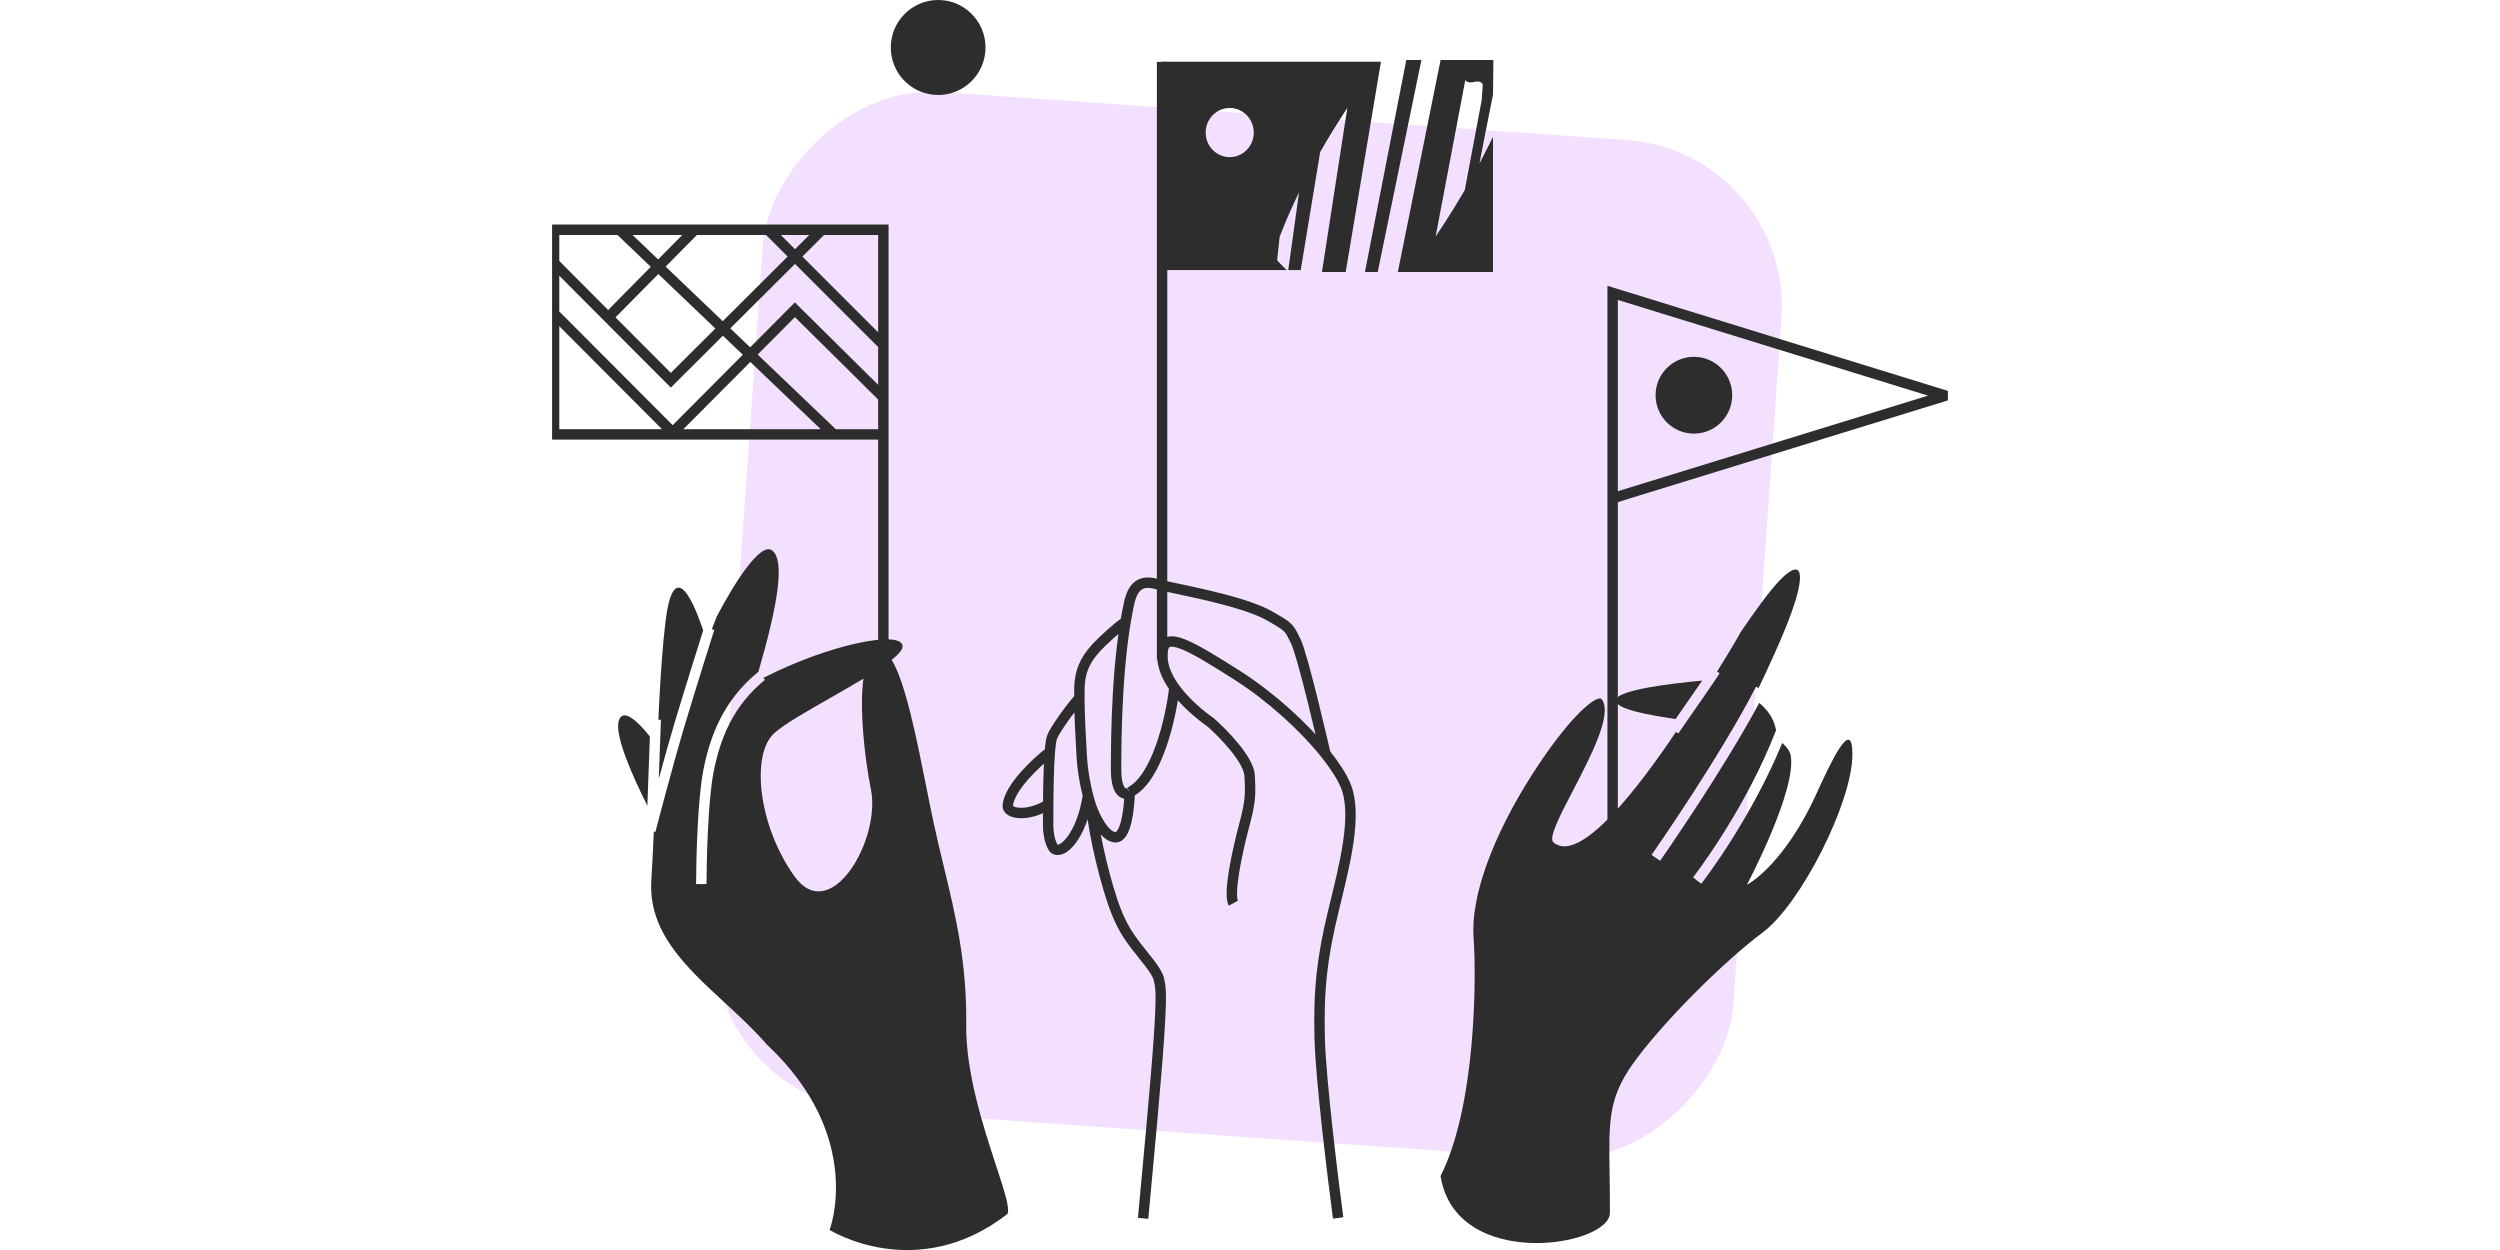
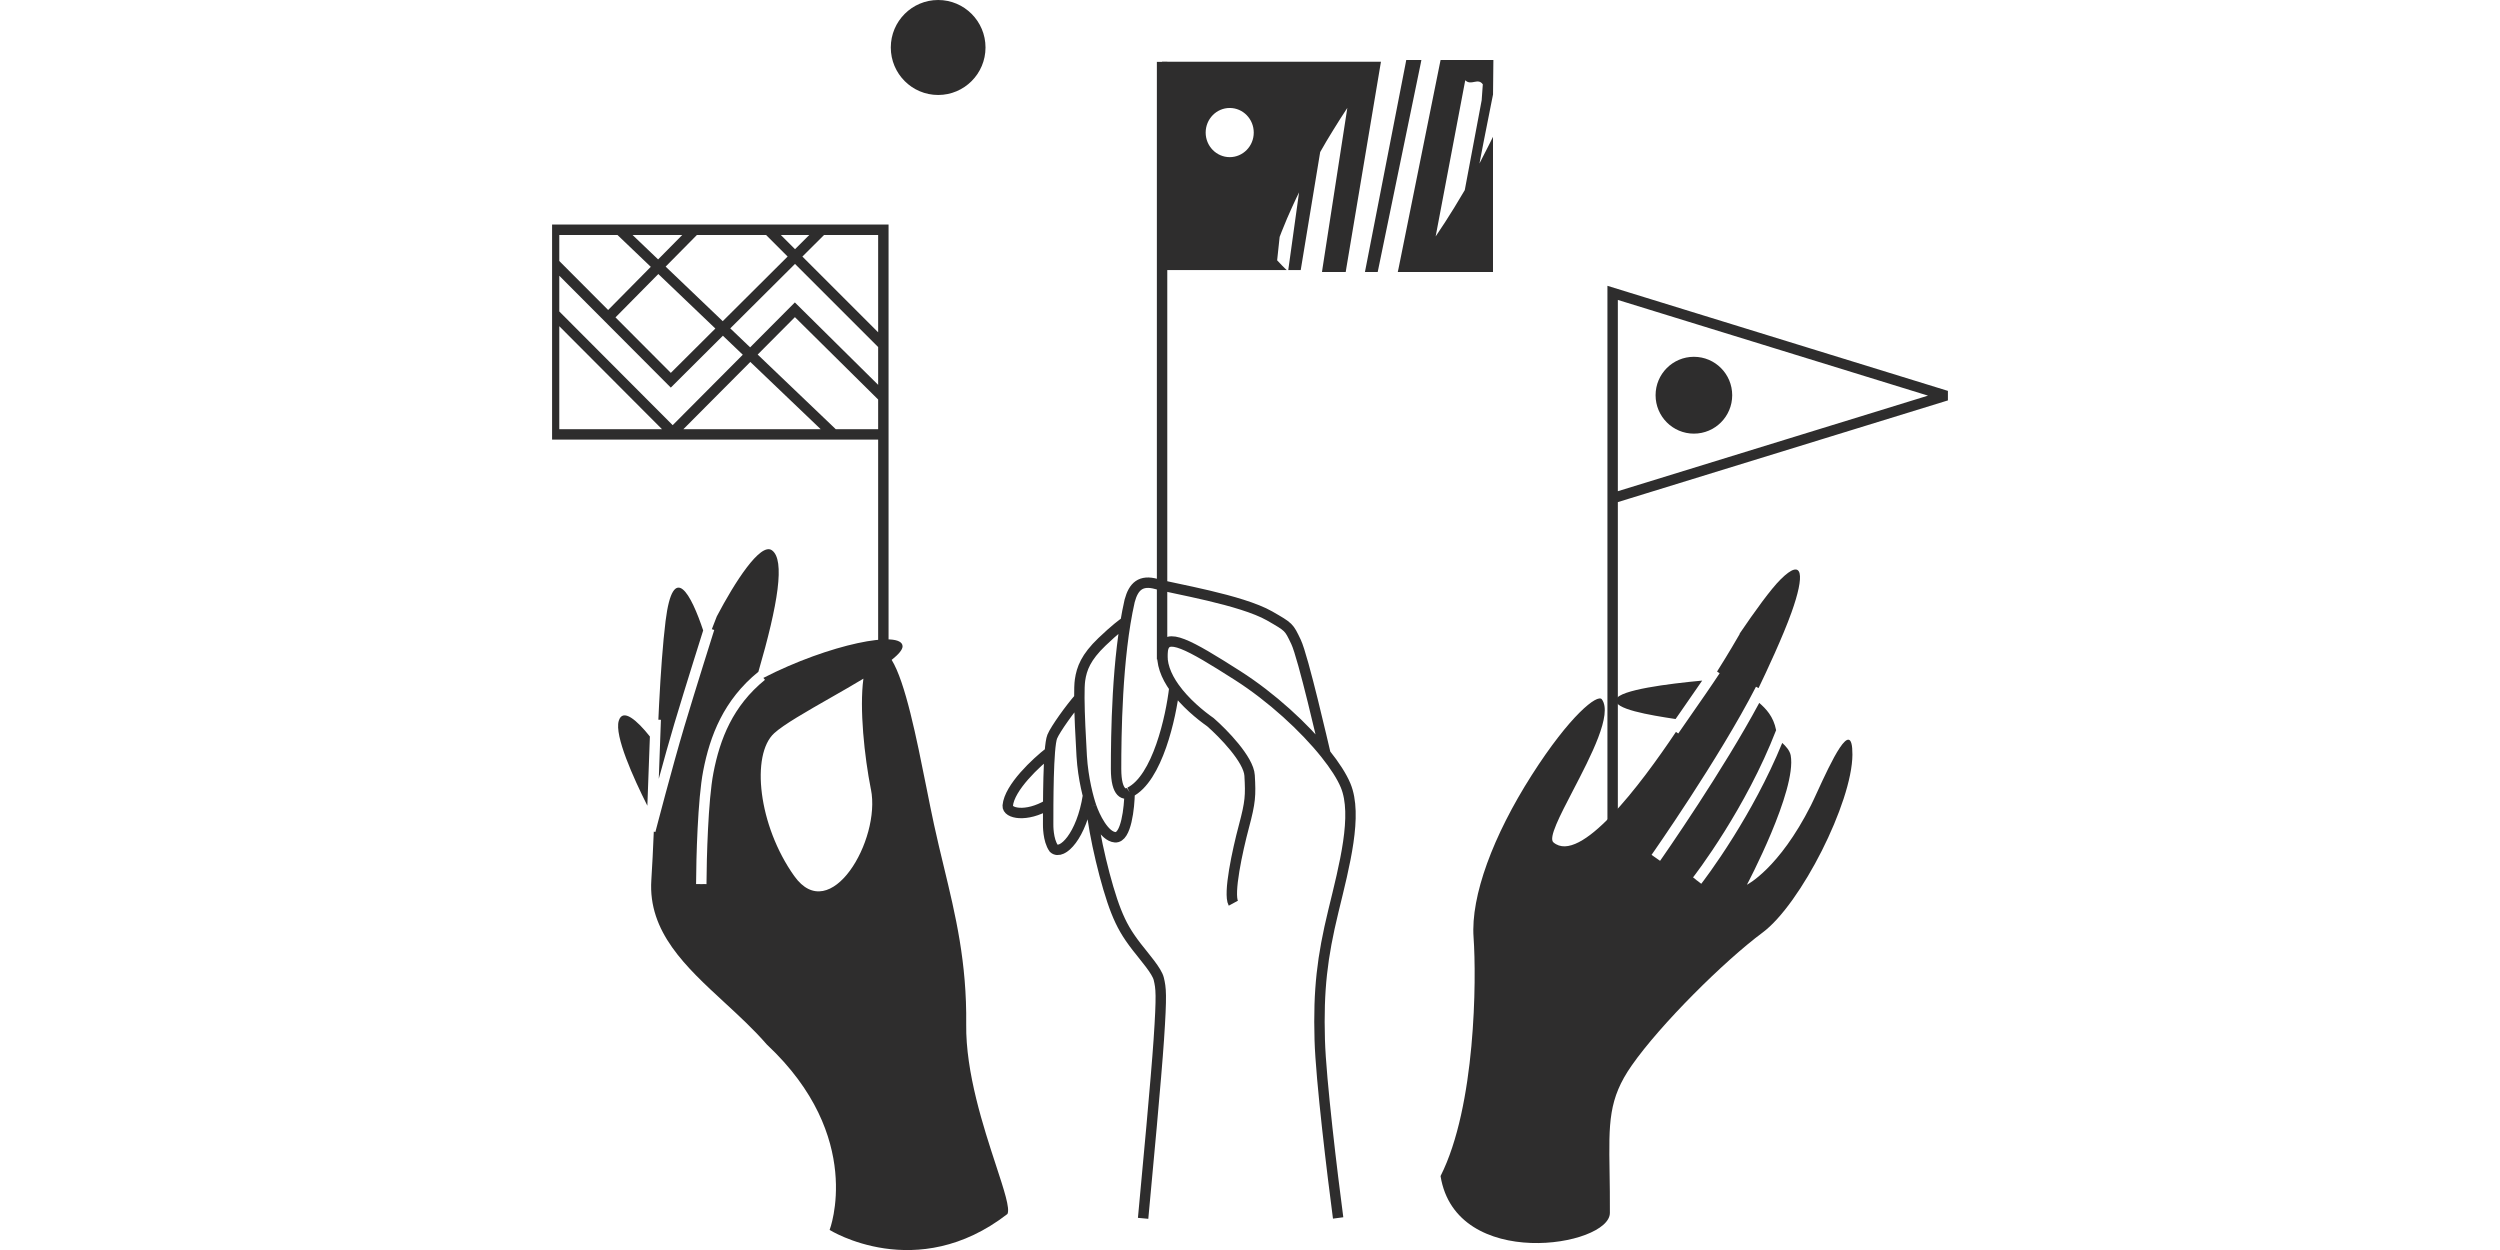
<svg xmlns="http://www.w3.org/2000/svg" width="240" height="120" viewBox="0 0 240 120" fill="none">
-   <rect width="98" height="98" rx="16" transform="matrix(0.998 0.07 0.07 -0.998 67.481 105.512)" fill="#F3E0FF" />
  <g clip-path="url(#clip0_13075_16661)">
    <path d="M111.553 5.931V25.928H123.526C123.466 25.872 123.406 25.817 123.341 25.752C123.253 25.668 123.165 25.576 123.077 25.488C122.916 25.321 122.759 25.159 122.606 24.992L122.842 22.773V22.763C122.842 22.759 122.842 22.754 122.842 22.75C122.906 22.578 122.976 22.407 123.04 22.235C123.207 21.814 123.378 21.406 123.553 20.984C123.678 20.697 123.798 20.41 123.932 20.127C123.965 20.053 123.997 19.974 124.034 19.9C124.085 19.798 124.131 19.678 124.186 19.567C124.27 19.381 124.353 19.2 124.441 19.02C124.528 18.834 124.616 18.658 124.709 18.468L123.697 25.752L123.674 25.928H124.87L124.898 25.752L126.737 14.6C127.134 13.891 127.555 13.182 127.994 12.478C128.437 11.755 128.886 11.051 129.343 10.36L126.963 25.752L126.911 26.112H129.189L129.246 25.752L132.541 6.107L132.573 5.926H111.544L111.553 5.931ZM115.744 12.728C115.744 11.421 116.784 10.365 118.055 10.365C119.325 10.365 120.36 11.421 120.36 12.728C120.36 14.034 119.325 15.086 118.055 15.086C116.784 15.086 115.744 14.03 115.744 12.728ZM143.331 9.071L143.365 5.758L138.296 5.759L138.224 6.112L134.264 25.756L134.187 26.112H143.328V13.134C143.267 13.246 143.039 13.715 142.983 13.826C142.586 14.614 142.235 15.304 142.027 15.698C142.212 14.697 142.618 12.654 142.983 10.819C143.043 10.523 143.099 10.231 143.154 9.953L143.331 9.071ZM142.249 9.577L140.618 18.251C140.294 18.807 139.952 19.377 139.606 19.937C139.019 20.892 138.423 21.814 137.822 22.698L140.664 7.705C141.237 8.271 141.87 7.427 142.35 8.095L142.244 9.573L142.249 9.577ZM134.999 5.759L134.934 6.112L131.104 25.756L131.034 26.112H132.259L132.333 25.756L136.385 6.112L136.454 5.759H134.999Z" fill="#2E2D2D" />
    <path d="M84.802 41.705V61.904M84.802 41.705V38.144M84.802 41.705H80.035M53.192 25.262V22.057H59.477M53.192 25.262V30.106M53.192 25.262L58.383 30.469M78.904 22.057H84.802V33.108M78.904 22.057L76.321 24.629M78.904 22.057H73.748M69.39 31.531L64.398 36.503L58.383 30.469M69.39 31.531L76.321 24.629M69.39 31.531L63.189 25.605M69.39 31.531L72.022 34.046M76.321 24.629L73.748 22.057M76.321 24.629L84.802 33.108M73.748 22.057H66.695M84.802 33.108V38.144M84.802 38.144L76.309 29.739L72.022 34.046M64.398 41.705H53.192V30.106M64.398 41.705L64.578 41.524M64.398 41.705H80.035M72.022 34.046L64.578 41.524M72.022 34.046L80.035 41.705M64.578 41.524L53.192 30.106M58.383 30.469L63.189 25.605M66.695 22.057L63.189 25.605M66.695 22.057H59.477M63.189 25.605L59.477 22.057M111.559 63.302V5.938M154.813 78.904V47.833M154.813 47.833V28.115L186.786 37.982L154.813 47.833Z" stroke="#2E2D2D" />
    <path d="M166.292 37.941C166.292 39.978 164.645 41.629 162.614 41.629C160.583 41.629 158.936 39.978 158.936 37.941C158.936 35.904 160.583 34.253 162.614 34.253C164.645 34.253 166.292 35.904 166.292 37.941Z" fill="#2E2D2D" />
    <path d="M94.609 4.559C94.609 7.077 92.574 9.118 90.063 9.118C87.552 9.118 85.516 7.077 85.516 4.559C85.516 2.041 87.552 0 90.063 0C92.574 0 94.609 2.041 94.609 4.559Z" fill="#2E2D2D" />
    <path d="M109.739 116.96C110.142 112.72 111.007 103.355 111.244 99.823C111.541 95.408 111.454 94.873 111.244 93.977C111.065 93.208 109.888 91.893 109.126 90.906C108.188 89.691 107.669 88.795 107.143 87.469C106.177 85.038 105.013 80.152 104.762 77.429M104.762 77.429C105.084 78.376 105.991 80.291 107.052 80.378C108.113 80.465 108.423 77.538 108.446 76.064M104.762 77.429C104.51 76.727 103.973 74.773 103.844 72.577C103.736 70.734 103.627 68.571 103.617 67.016M108.446 76.064C111.117 74.749 112.422 68.818 112.74 66.017M108.446 76.064C108.011 76.347 107.143 76.292 107.143 73.813C107.143 70.715 107.21 63.109 108.446 57.685C108.818 56.3 109.509 55.637 111.034 56.069C112.559 56.502 119.148 57.57 121.881 59.128C123.78 60.224 123.723 60.174 124.414 61.613C125.104 63.051 127.08 71.691 127.243 72.363M108.064 59.688C107.826 59.833 107.038 60.421 105.794 61.613C104.238 63.102 103.844 64.181 103.683 65.279C103.63 65.64 103.612 66.255 103.617 67.016M103.617 67.016C102.767 67.97 101.31 69.996 101.016 70.715C100.915 70.962 100.84 71.494 100.784 72.186M104.448 76.375C103.844 80.254 101.95 82.145 101.161 81.442C100.59 80.644 100.623 79.185 100.623 79.117C100.623 78.63 100.623 77.978 100.627 77.249M100.784 72.186C99.498 73.178 96.889 75.601 96.742 77.349C96.68 78.087 98.511 78.498 100.627 77.249M100.784 72.186C100.672 73.575 100.638 75.606 100.627 77.249M128.461 116.923C127.918 112.826 126.805 103.67 126.695 99.823C126.558 95.015 126.932 91.874 128.003 87.469C129.073 83.065 130.357 78.242 129.18 75.409C128.818 74.538 128.142 73.487 127.243 72.363M118.399 86.707C117.906 85.8 118.783 81.704 119.414 79.341C120.044 76.977 120.071 76.375 119.962 74.448C119.874 72.907 117.422 70.397 116.206 69.335C115.234 68.654 113.76 67.45 112.74 66.017M112.74 66.017C111.948 64.906 111.429 63.657 111.628 62.409C111.911 60.637 114.085 61.84 118.802 64.847C122.067 66.929 125.221 69.833 127.243 72.363" stroke="#2E2D2D" />
    <path fill-rule="evenodd" clip-rule="evenodd" d="M73.284 65.078L73.436 65.265C70.356 67.765 69.113 70.942 68.485 74.213C67.983 76.828 67.833 82.393 67.823 84.874L67.453 84.872L67.454 84.876H67.218C67.218 84.876 67.218 84.874 67.218 84.871L66.823 84.87C66.833 82.406 66.98 76.746 67.503 74.024C68.156 70.624 69.476 67.192 72.806 64.489L72.806 64.49C74.691 58.009 75.392 53.727 74.098 52.823C73.003 52.049 70.531 55.895 68.812 59.175C68.661 59.538 68.502 59.95 68.335 60.404L68.567 60.477L68.567 60.477L68.567 60.478L68.566 60.481L68.562 60.493L68.547 60.542L68.487 60.732C68.435 60.897 68.359 61.136 68.266 61.434C68.078 62.031 67.817 62.863 67.523 63.804C66.935 65.688 66.217 68.007 65.695 69.756C65.114 71.706 64.419 74.234 63.869 76.277C63.595 77.298 63.356 78.198 63.187 78.841C63.102 79.163 63.034 79.421 62.988 79.599L62.934 79.802L62.921 79.855L62.917 79.868L62.916 79.872L62.916 79.873L62.916 79.873L62.764 79.833C62.695 81.521 62.617 83.1 62.528 84.487C62.206 89.466 65.831 92.808 69.55 96.237C70.962 97.539 72.389 98.854 73.618 100.276C83.085 109.14 79.643 118.073 79.643 118.073C79.643 118.073 87.983 123.313 96.716 116.539C96.974 116.016 96.402 114.27 95.618 111.879C94.41 108.193 92.7 102.976 92.756 98.344C92.825 92.389 91.732 87.862 90.606 83.195L90.606 83.195L90.606 83.195C90.288 81.878 89.968 80.551 89.67 79.177C89.431 78.079 89.183 76.838 88.924 75.538C87.991 70.871 86.911 65.463 85.599 63.35C86.26 62.822 86.652 62.372 86.648 62.039C86.598 60.45 79.607 61.832 73.284 65.078ZM62.146 77.348C60.801 74.666 58.974 70.63 59.4 69.201C59.779 67.938 61.155 69.146 62.39 70.705L62.146 77.348ZM67.505 60.522C67.455 60.679 67.39 60.886 67.312 61.134C67.124 61.731 66.862 62.564 66.568 63.506C65.98 65.391 65.26 67.715 64.737 69.471C64.266 71.049 63.722 73.001 63.242 74.769L63.449 69.1L63.203 69.091L63.272 67.617C63.429 64.591 63.627 61.788 63.895 59.611C64.629 53.733 66.372 57.115 67.505 60.522ZM76.247 84.097C79.712 88.962 84.578 80.641 83.612 75.785L83.607 75.781C82.979 72.598 82.498 68.034 82.887 65.152C81.889 65.755 80.787 66.384 79.706 67.002C77.421 68.307 75.231 69.557 74.324 70.388C72.074 72.449 72.786 79.232 76.247 84.097Z" fill="#2E2D2D" />
    <path fill-rule="evenodd" clip-rule="evenodd" d="M138.293 112.902C139.767 122.085 154.549 119.666 154.549 116.437V116.432C154.557 114.957 154.537 113.672 154.519 112.53V112.53C154.444 107.759 154.408 105.489 156.637 102.296C159.401 98.335 165.532 92.256 169.206 89.527C172.879 86.798 177.809 77.036 177.832 72.454C177.852 68.635 175.71 73.294 174.462 76.011C174.212 76.554 173.999 77.019 173.845 77.323C170.763 83.421 167.704 84.936 167.704 84.936C167.704 84.936 172.5 75.887 171.909 72.523C171.828 72.064 171.433 71.622 171.096 71.32C169.667 74.802 167.898 77.952 166.412 80.33C165.547 81.715 164.776 82.841 164.22 83.621C163.942 84.012 163.718 84.316 163.563 84.523C163.485 84.627 163.425 84.706 163.384 84.76L163.337 84.821L163.324 84.837L163.321 84.841L163.32 84.843L163.32 84.843C163.32 84.843 163.32 84.843 162.926 84.535L162.924 84.534L162.912 84.551L162.871 84.493L162.532 84.227L162.532 84.227L162.532 84.227L162.535 84.223L162.546 84.209L162.59 84.152C162.629 84.101 162.687 84.025 162.762 83.924C162.913 83.723 163.132 83.425 163.405 83.042C163.951 82.275 164.711 81.166 165.564 79.8C167.152 77.259 169.057 73.841 170.507 70.097C170.256 68.771 169.51 68.019 168.888 67.478C167.157 70.701 164.932 74.267 163.073 77.126C162.035 78.721 161.109 80.099 160.443 81.078C160.109 81.568 159.841 81.958 159.655 82.226C159.562 82.36 159.491 82.463 159.442 82.533L159.386 82.613L159.372 82.633L159.368 82.639L159.367 82.64L159.367 82.64C159.367 82.64 159.367 82.641 158.958 82.353L158.548 82.066L158.549 82.066L158.55 82.064L158.553 82.06L158.567 82.04L158.621 81.962C158.67 81.892 158.741 81.79 158.833 81.657C159.017 81.391 159.284 81.003 159.616 80.516C160.28 79.541 161.202 78.169 162.235 76.581C164.303 73.401 166.807 69.369 168.574 65.927L168.822 66.055C169.597 64.442 171.147 61.137 171.987 58.786C173.272 55.2 173.115 53.462 170.948 55.612C170.005 56.539 168.443 58.707 166.997 60.839L167.02 60.848C167.018 60.851 167.006 60.872 166.985 60.909C166.806 61.22 165.968 62.678 164.836 64.469L165.085 64.632C164.355 65.751 163.147 67.485 162.209 68.832L162.208 68.833C161.749 69.492 161.354 70.059 161.112 70.415L160.89 70.264C157.489 75.343 151.694 83.053 149.129 80.868C148.637 80.448 149.724 78.357 151.001 75.9C152.737 72.562 154.823 68.55 153.777 67.135C153.371 66.588 150.723 68.645 147.031 74.437C143.344 80.224 141.177 86.02 141.463 89.995C141.745 93.971 141.68 106.198 138.293 112.902ZM163.41 65.337C162.774 66.272 162.035 67.331 161.409 68.23L161.409 68.231C161.211 68.515 161.024 68.784 160.855 69.027C158.386 68.652 154.791 68.064 155.159 67.121C155.506 66.233 160.124 65.643 163.41 65.337Z" fill="#2E2D2D" />
  </g>
  <defs>
    <clipPath id="clip0_13075_16661">
      <rect width="134" height="120" fill="white" transform="translate(53)" />
    </clipPath>
  </defs>
</svg>